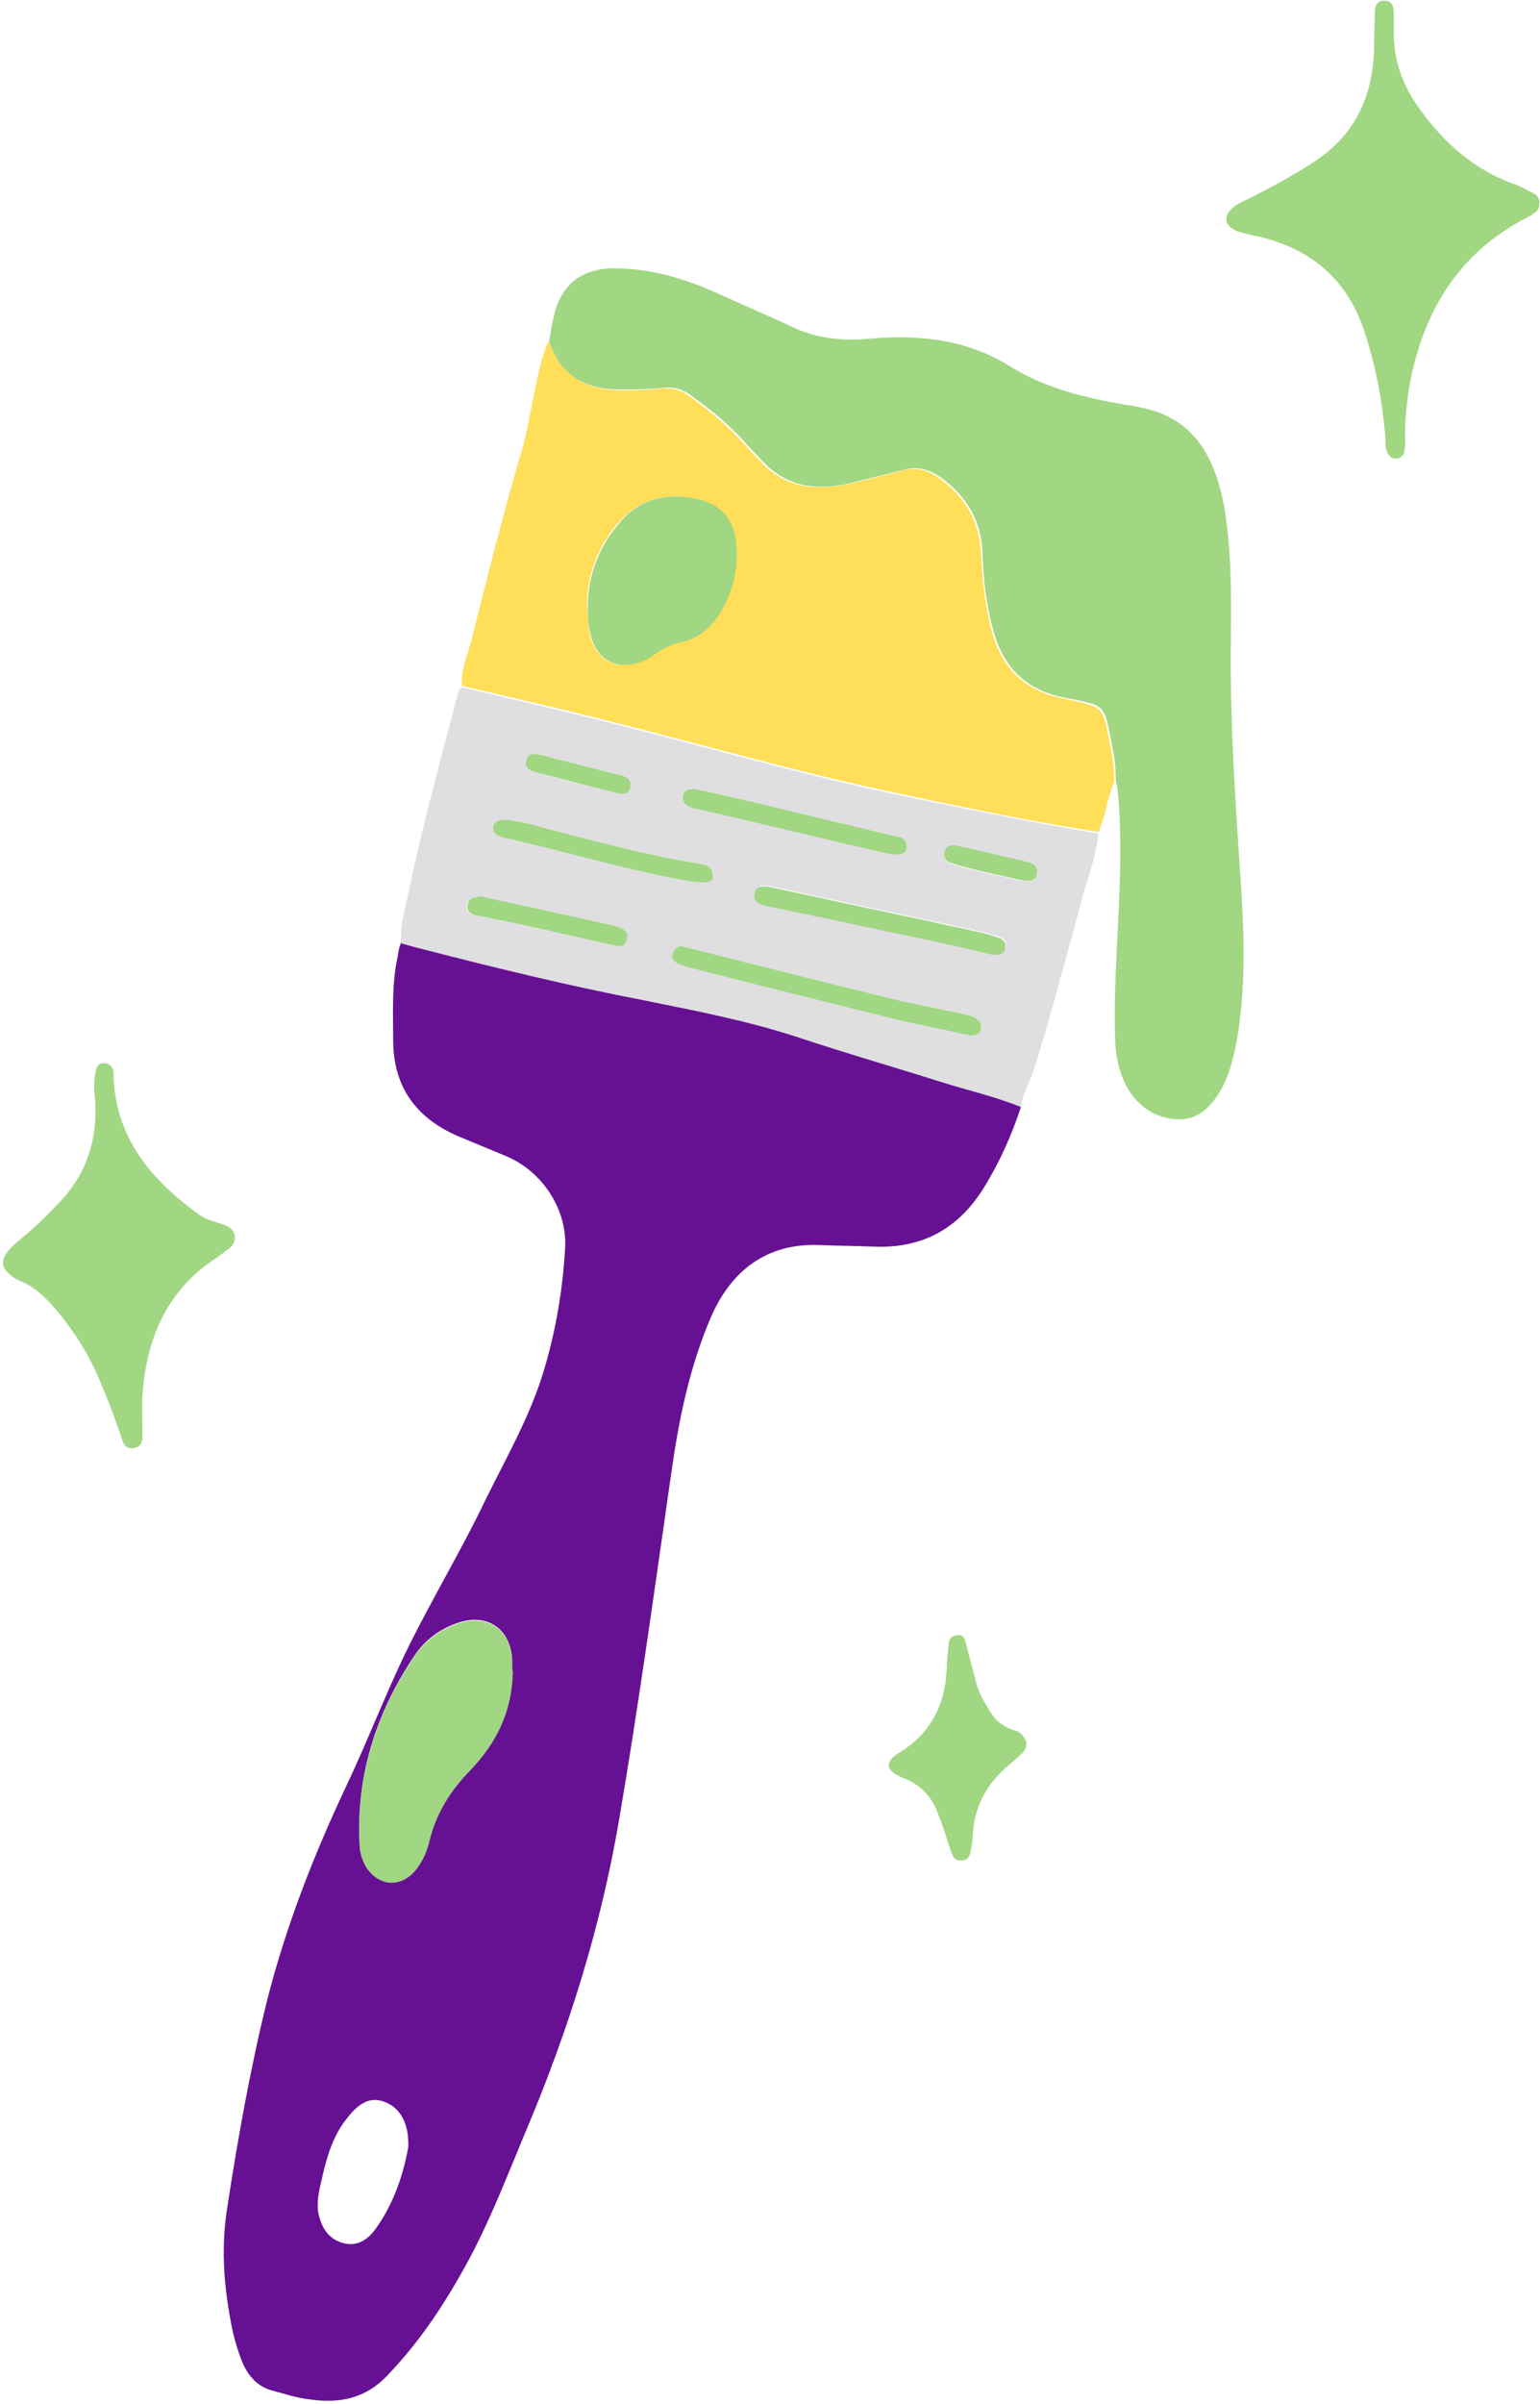
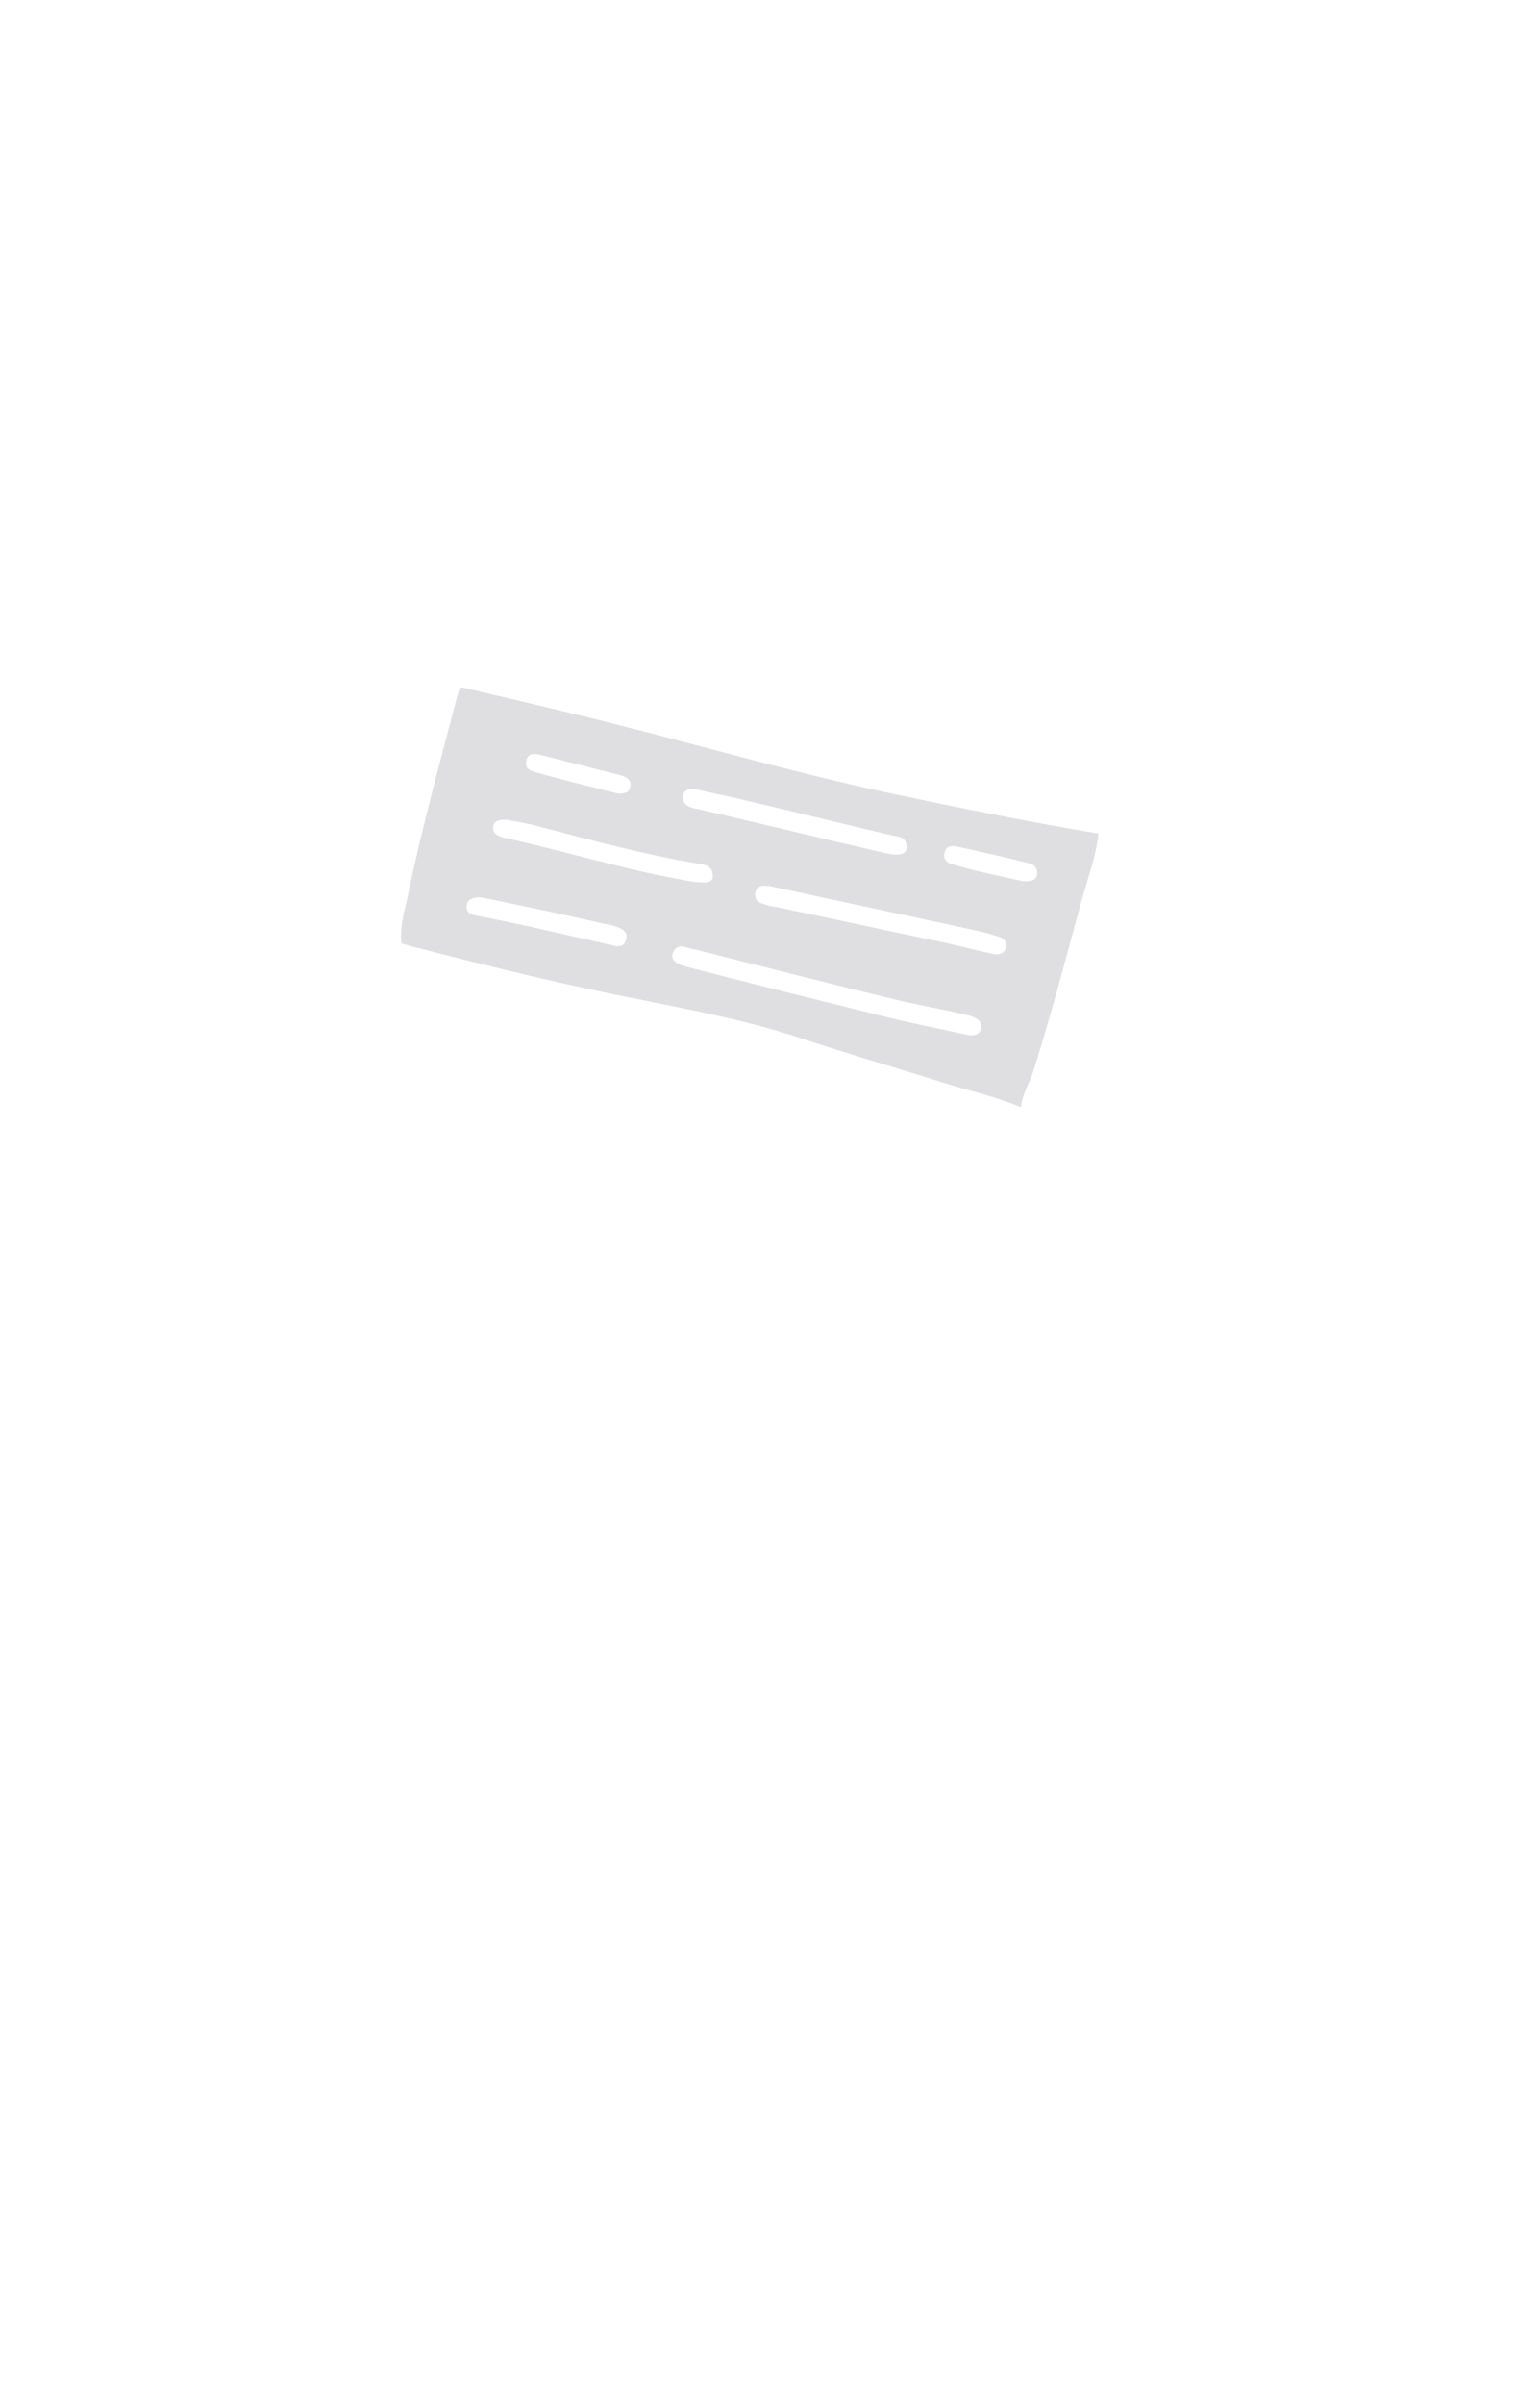
<svg xmlns="http://www.w3.org/2000/svg" fill="#000000" height="317.2" preserveAspectRatio="xMidYMid meet" version="1" viewBox="-0.4 -0.1 203.3 317.2" width="203.3" zoomAndPan="magnify">
  <g id="change1_1">
-     <path d="M134.4,145.9c-1.2,3.7-2.8,7.3-4.9,10.7c-3.4,5.5-8.2,8.1-14.7,7.8c-2.3-0.1-4.7-0.1-7-0.2 c-7.1-0.3-11.7,3.5-14.3,9.4c-2.9,6.7-4.3,13.7-5.3,20.8c-2.2,15.3-4.3,30.6-6.9,45.8c-2.4,14-6.6,27.4-12.1,40.5 c-2.4,5.7-4.6,11.5-7.5,17c-3,5.6-6.4,10.9-10.9,15.6c-3,3.2-6.5,3.8-10.5,3.2c-1.6-0.2-3.1-0.7-4.6-1.1c-2.1-0.5-3.4-2-4.2-4 c-0.7-1.8-1.2-3.7-1.5-5.5c-0.9-4.9-1.2-9.7-0.4-14.7c1.4-9.1,3-18.1,5.2-27.1c2.5-9.9,6.2-19.4,10.6-28.7 c2.6-5.5,4.8-11.2,7.4-16.7c3.4-7.1,7.5-13.8,10.9-20.9c2.8-5.7,6-11.2,7.8-17.4c1.5-5.1,2.4-10.4,2.7-15.8c0.3-5.1-3-10.1-7.7-12.1 c-2.2-0.9-4.3-1.8-6.5-2.7c-5.5-2.4-8.5-6.5-8.5-12.7c0-3.7-0.2-7.4,0.6-11c0.1-0.7,0.2-1.3,0.5-1.9c0.9,0.2,1.8,0.5,2.6,0.7 c9.7,2.6,19.5,4.9,29.4,6.8c6.9,1.3,13.7,2.7,20.4,4.9c6.3,2,12.6,3.9,18.9,5.9C127.4,143.7,131,144.5,134.4,145.9z M67.2,220.5 c0-0.6,0-1.2,0-1.8c-0.3-3.9-3.3-5.9-7-4.7c-2.5,0.8-4.5,2.3-5.9,4.4c-5.1,7.6-7.8,16-7.2,25.3c0.1,0.9,0.4,1.8,0.9,2.6 c1.8,2.6,4.8,2.6,6.7,0c0.8-1.1,1.3-2.3,1.6-3.6c0.9-3.6,2.7-6.5,5.3-9.2C65,229.9,67.1,225.7,67.2,220.5z M53.5,283.2 c0.1-3.3-1.2-5.3-3.3-6c-1.8-0.6-3.3,0.2-5,2.5c-0.1,0.1-0.2,0.3-0.3,0.4c-1.6,2.3-2.3,5-2.9,7.7c-0.3,1.3-0.6,2.6-0.4,4 c0.4,1.9,1.2,3.5,3.3,4.1c1.9,0.5,3.3-0.5,4.3-1.9C51.7,290.5,52.9,286.6,53.5,283.2z" fill="#661194" />
-   </g>
+     </g>
  <g id="change2_1">
-     <path d="M72.1,44.9c1.5,4.4,4.6,6.4,9.1,6.5c1.8,0,3.7,0,5.5-0.2c1.4-0.2,2.6,0.1,3.8,0.9c2.8,2,5.4,4.2,7.7,6.8 c0.8,0.9,1.6,1.7,2.4,2.5c3.3,3.1,7.2,3.2,11.3,2.3c2.3-0.5,4.5-1.1,6.8-1.7c1.8-0.5,3.4-0.1,4.9,1c3.4,2.5,5.3,5.6,5.5,9.9 c0.2,3.4,0.5,6.8,1.4,10.2c1.3,4.8,4.1,7.8,9.1,8.9c6,1.3,5.5,0.8,6.7,6.9c0.3,1.4,0.4,2.8,0.4,4.2c-1,2.1-1.1,4.5-2.1,6.6 c-9.5-1.5-18.9-3.5-28.3-5.5c-12-2.6-23.8-6-35.7-9c-6.6-1.7-13.3-3.2-20-4.8c-0.2-2.1,0.7-3.9,1.2-5.9c2.1-8.2,4.1-16.4,6.5-24.5 c1.4-4.7,1.8-9.7,3.4-14.4C71.8,45.5,71.9,45.2,72.1,44.9z M77.1,79.9c0.1,1.2,0.1,2.3,0.3,3.5c1.1,5,5.5,5,8.3,3 c1.1-0.8,2.2-1.4,3.6-1.7c2.2-0.5,3.8-1.7,5-3.5c1.9-2.9,2.7-6.1,2.4-9.5c-0.2-2.3-1.2-4.4-3.5-5.4c-2.9-1.3-8-1.5-11.2,1.8 C78.8,71.3,77.1,75.3,77.1,79.9z" fill="#ffde59" />
-   </g>
+     </g>
  <g id="change3_1">
    <path d="M60.6,90.6c6.7,1.6,13.3,3.1,20,4.8c11.9,3,23.7,6.4,35.7,9c9.4,2,18.8,3.9,28.3,5.5 c-0.3,2.9-1.3,5.6-2.1,8.4c-2.1,7.7-4.1,15.4-6.5,23c-0.5,1.6-1.5,3-1.6,4.7c-3.4-1.4-7-2.2-10.5-3.3c-6.3-2-12.6-3.8-18.9-5.9 c-6.7-2.2-13.5-3.5-20.4-4.9c-9.9-1.9-19.7-4.3-29.4-6.8c-0.9-0.2-1.8-0.5-2.6-0.7c-0.3-2.5,0.6-4.8,1-7.1 c1.8-8.5,4.1-16.9,6.3-25.3C60.1,91.4,60.1,90.8,60.6,90.6z M127.5,136.5c0.8,0.1,1.4-0.1,1.6-0.9c0.2-0.8-0.4-1.2-1-1.5 c-0.5-0.2-1-0.3-1.4-0.4c-2.7-0.6-5.4-1.1-8.1-1.7c-9.1-2.2-18.1-4.5-27.2-6.8c-0.6-0.1-1.1-0.3-1.7-0.4c-0.6-0.1-1.1,0.3-1.3,0.9 c-0.2,0.7,0.2,1.1,0.8,1.4c0.6,0.3,1.3,0.4,1.9,0.6c8.5,2.2,17,4.3,25.5,6.4C120.2,135,123.9,135.7,127.5,136.5z M130.8,125.8 c0.6,0.1,1.3,0,1.6-0.8c0.2-0.8-0.3-1.3-1-1.5c-0.9-0.3-1.9-0.6-2.9-0.8c-8.7-1.9-17.3-3.7-26-5.6c-0.6-0.1-1.1-0.3-1.7-0.3 c-0.7-0.1-1.4,0.1-1.5,1c-0.1,0.8,0.4,1.2,1.1,1.4c0.6,0.2,1.1,0.3,1.7,0.4c7.3,1.5,14.5,3.1,21.8,4.6 C126.2,124.7,128.4,125.3,130.8,125.8z M91.2,104c-0.6,0.1-1.2,0-1.4,0.8c-0.2,0.8,0.2,1.3,0.9,1.6c0.4,0.2,0.8,0.2,1.2,0.3 c8.2,1.9,16.4,3.9,24.7,5.8c1.8,0.4,2.7,0.1,2.7-0.8c0-1.4-1.2-1.4-2.1-1.6c-6.8-1.6-13.7-3.3-20.5-4.9 C94.8,104.8,93,104.4,91.2,104z M66.7,108.1c-1.2-0.1-1.9,0.1-2,0.9c-0.1,0.7,0.4,1.1,1,1.3c0.2,0.1,0.5,0.2,0.7,0.2 c8.1,1.8,16.1,4.3,24.4,5.7c2.1,0.3,2.9,0.2,2.9-0.7c0-1.6-1.4-1.5-2.3-1.7c-7.1-1.2-14-3.1-20.9-4.9 C69,108.5,67.6,108.3,66.7,108.1z M63,118.3c-0.9,0-1.7,0.2-1.8,1.1c-0.1,0.8,0.5,1.2,1.2,1.3c2,0.4,3.9,0.8,5.9,1.2 c4,0.9,8,1.8,12,2.7c0.7,0.2,1.6,0.4,1.9-0.6c0.4-1.1-0.4-1.5-1.2-1.8c-0.4-0.1-0.8-0.3-1.2-0.3c-2.5-0.6-5-1.1-7.6-1.7 C69.2,119.6,66.1,118.9,63,118.3z M81.1,104.6c0.7,0,1.5,0.1,1.7-0.9c0.2-0.9-0.5-1.3-1.3-1.5c-3.5-0.9-7.1-1.8-10.6-2.7 c-0.8-0.2-1.6-0.2-1.8,0.7c-0.3,1,0.4,1.4,1.2,1.6C73.8,102.8,77.5,103.7,81.1,104.6z M134.7,116.2c1,0,1.7-0.1,1.8-0.9 c0.1-0.8-0.3-1.3-1.1-1.5c-3.2-0.8-6.3-1.5-9.5-2.2c-0.7-0.1-1.4-0.1-1.6,0.8c-0.2,0.8,0.2,1.3,0.9,1.5 C128.4,114.9,131.7,115.5,134.7,116.2z" fill="#dfdee0" />
  </g>
  <g id="change4_1">
-     <path d="M72.1,44.9c0.2-1.1,0.3-2.1,0.6-3.2c0.9-4.1,3.5-6.3,7.8-6.4c4.9,0,9.4,1.3,13.8,3.3 c3.3,1.5,6.6,2.9,9.8,4.4c3.3,1.6,6.7,1.9,10.3,1.6c6.6-0.6,13,0.1,18.8,3.8c4.6,2.8,9.7,4,14.9,4.9c0.9,0.1,1.8,0.3,2.7,0.5 c4.3,1,7.2,3.6,8.9,7.7c1.5,3.6,1.9,7.4,2.2,11.3c0.4,5.8,0.1,11.5,0.2,17.3c0.1,9.3,0.8,18.5,1.4,27.8c0.4,6.8,0.5,13.5-0.8,20.2 c-0.4,1.9-0.9,3.7-1.8,5.4c-1.3,2.3-3,4.2-5.8,4.1c-2.9-0.1-5.2-1.6-6.7-4.2c-1.2-2.2-1.6-4.6-1.6-7c-0.1-2.8,0-5.5,0.1-8.3 c0.3-7.3,0.9-14.7,0.4-22.1c-0.1-1-0.1-2-0.4-3c0-1.4-0.1-2.8-0.4-4.2c-1.2-6.2-0.6-5.7-6.7-6.9c-5-1.1-7.8-4.1-9.1-8.9 c-0.9-3.3-1.3-6.7-1.4-10.2c-0.2-4.3-2.1-7.4-5.5-9.9c-1.6-1.1-3.1-1.5-4.9-1c-2.3,0.6-4.5,1.1-6.8,1.7c-4.1,1-8,0.8-11.3-2.3 c-0.8-0.8-1.6-1.7-2.4-2.5c-2.2-2.6-4.9-4.8-7.7-6.8c-1.1-0.8-2.3-1.1-3.8-0.9c-1.8,0.2-3.7,0.2-5.5,0.2 C76.7,51.3,73.5,49.3,72.1,44.9z M202,25.4c-0.8-0.4-1.6-0.9-2.5-1.2c-5.3-1.9-9.2-5.4-12.4-9.8c-2.3-3.1-3.6-6.6-3.5-10.5 c0-0.8,0-1.5,0-2.3c0-0.8-0.2-1.6-1.2-1.6c-0.9-0.1-1.3,0.6-1.3,1.5c0,1.3-0.1,2.5-0.1,3.7c0.1,6.7-2.1,12.3-8,16.1 c-2.7,1.8-5.6,3.3-8.5,4.8c-0.7,0.3-1.4,0.6-2,1.1c-1.5,1.1-1.3,2.5,0.4,3.2c1.2,0.4,2.4,0.6,3.6,0.9c6.4,1.7,10.9,5.6,13.1,12 c1.6,4.7,2.5,9.5,2.9,14.5c0,0.6,0,1.2,0.2,1.7c0.2,0.6,0.7,1,1.3,0.9c0.6-0.1,0.9-0.4,1-1c0.1-0.5,0.1-1,0.1-1.5 c-0.1-2.3,0.2-4.5,0.5-6.7c1.7-9.9,6.4-17.9,15.6-22.6c0.4-0.2,0.7-0.4,1.1-0.7c0.4-0.3,0.5-0.6,0.5-1.1 C202.9,26.2,202.6,25.7,202,25.4z M29.1,161.5c-1.1-0.4-2.3-0.6-3.2-1.3c-6.2-4.5-10.9-9.9-11.3-18c0-0.3,0-0.5,0-0.8 c-0.1-0.6-0.4-1.1-1.1-1.2c-0.9-0.1-1.2,0.5-1.3,1.2c-0.2,1-0.2,2-0.1,3c0.5,5.3-0.8,10.1-4.6,14.1c-1.5,1.6-3,3.1-4.7,4.5 c-0.6,0.5-1.3,1.1-1.9,1.7c-1.3,1.5-1.2,2.6,0.4,3.7c0.3,0.2,0.6,0.4,0.9,0.5c2.2,0.9,3.7,2.5,5.2,4.3c2.1,2.6,3.9,5.4,5.2,8.5 c1.1,2.5,2,4.9,2.9,7.5c0.3,0.9,0.5,2,1.7,1.8c1.4-0.2,1.2-1.4,1.2-2.4c0-1.5-0.1-3,0-4.5c0.5-7.4,3.1-13.8,9.6-18.1 c0.6-0.4,1.2-0.9,1.8-1.3c0.5-0.4,0.8-0.9,0.8-1.4C30.6,162.2,29.9,161.8,29.1,161.5z M133.4,228.2c-1.2-0.4-2.1-1-2.8-2 c-0.9-1.4-1.8-2.8-2.2-4.5c-0.4-1.5-0.8-3.1-1.2-4.6c-0.2-0.8-0.3-1.6-1.3-1.4c-1,0.1-1.1,0.9-1.1,1.7c-0.1,0.8-0.2,1.5-0.2,2.2 c-0.1,4.9-1.9,8.9-6.3,11.6c-2,1.2-1.8,2.4,0.5,3.3c2.4,0.9,3.9,2.6,4.7,4.9c0.5,1.3,0.9,2.5,1.3,3.8c0.2,0.5,0.3,1,0.5,1.4 c0.2,0.6,0.7,0.9,1.4,0.8c0.6-0.1,0.9-0.5,1-1c0.1-0.7,0.3-1.3,0.3-2c0.1-3.9,1.8-7.1,4.8-9.6c0.6-0.5,1.1-1,1.7-1.5 c0.4-0.4,0.6-0.8,0.6-1.5C134.8,229,134.3,228.4,133.4,228.2z M67.2,218.8c-0.3-3.9-3.3-5.9-7-4.7c-2.5,0.8-4.5,2.3-5.9,4.4 c-5.1,7.6-7.8,16-7.2,25.3c0.1,0.9,0.4,1.8,0.9,2.6c1.8,2.6,4.8,2.6,6.7,0c0.8-1.1,1.3-2.3,1.6-3.6c0.9-3.6,2.7-6.5,5.3-9.2 c3.5-3.6,5.6-7.8,5.7-13C67.2,220,67.2,219.4,67.2,218.8z M77.5,83.4c1.1,5,5.5,5,8.3,3c1.1-0.8,2.2-1.4,3.6-1.7 c2.2-0.5,3.8-1.7,5-3.5c1.9-2.9,2.7-6.1,2.4-9.5c-0.2-2.3-1.2-4.4-3.5-5.4c-2.9-1.3-8-1.5-11.2,1.8c-3.2,3.4-4.9,7.3-4.9,12 C77.2,81.1,77.2,82.2,77.5,83.4z M129.1,135.6c0.2-0.8-0.4-1.2-1-1.5c-0.5-0.2-1-0.3-1.4-0.4c-2.7-0.6-5.4-1.1-8.1-1.7 c-9.1-2.2-18.1-4.5-27.2-6.8c-0.6-0.1-1.1-0.3-1.7-0.4c-0.6-0.1-1.1,0.3-1.3,0.9c-0.2,0.7,0.2,1.1,0.8,1.4c0.6,0.3,1.3,0.4,1.9,0.6 c8.5,2.2,17,4.3,25.5,6.4c3.6,0.9,7.3,1.6,10.9,2.4C128.3,136.6,129,136.4,129.1,135.6z M132.3,125.1c0.2-0.8-0.3-1.3-1-1.5 c-0.9-0.3-1.9-0.6-2.9-0.8c-8.7-1.9-17.3-3.7-26-5.6c-0.6-0.1-1.1-0.3-1.7-0.3c-0.7-0.1-1.4,0.1-1.5,1c-0.1,0.8,0.4,1.2,1.1,1.4 c0.6,0.2,1.1,0.3,1.7,0.4c7.3,1.5,14.5,3.1,21.8,4.6c2.3,0.5,4.6,1.1,6.9,1.6C131.4,125.9,132.1,125.9,132.3,125.1z M89.8,104.8 c-0.2,0.8,0.2,1.3,0.9,1.6c0.4,0.2,0.8,0.2,1.2,0.3c8.2,1.9,16.4,3.9,24.7,5.8c1.8,0.4,2.7,0.1,2.7-0.8c0-1.4-1.2-1.4-2.1-1.6 c-6.8-1.6-13.7-3.3-20.5-4.9c-1.8-0.4-3.6-0.8-5.4-1.2C90.6,104.1,90,104,89.8,104.8z M64.7,109c-0.1,0.7,0.4,1.1,1,1.3 c0.2,0.1,0.5,0.2,0.7,0.2c8.1,1.8,16.1,4.3,24.4,5.7c2.1,0.3,2.9,0.2,2.9-0.7c0-1.6-1.4-1.5-2.3-1.7c-7.1-1.2-14-3.1-20.9-4.9 c-1.4-0.4-2.8-0.6-3.7-0.8C65.5,108,64.9,108.2,64.7,109z M61.3,119.4c-0.1,0.8,0.5,1.2,1.2,1.3c2,0.4,3.9,0.8,5.9,1.2 c4,0.9,8,1.8,12,2.7c0.7,0.2,1.6,0.4,1.9-0.6c0.4-1.1-0.4-1.5-1.2-1.8c-0.4-0.1-0.8-0.3-1.2-0.3c-2.5-0.6-5-1.1-7.6-1.7 c-3.1-0.7-6.2-1.3-9.2-2C62.2,118.3,61.4,118.4,61.3,119.4z M82.8,103.7c0.2-0.9-0.5-1.3-1.3-1.5c-3.5-0.9-7.1-1.8-10.6-2.7 c-0.8-0.2-1.6-0.2-1.8,0.7c-0.3,1,0.4,1.4,1.2,1.6c3.6,0.9,7.2,1.9,10.9,2.8C81.8,104.7,82.7,104.7,82.8,103.7z M136.5,115.2 c0.1-0.8-0.3-1.3-1.1-1.5c-3.2-0.8-6.3-1.5-9.5-2.2c-0.7-0.1-1.4-0.1-1.6,0.8c-0.2,0.8,0.2,1.3,0.9,1.5c3.2,1,6.5,1.6,9.4,2.3 C135.7,116.2,136.4,116.1,136.5,115.2z" fill="#a1d683" />
-   </g>
+     </g>
</svg>